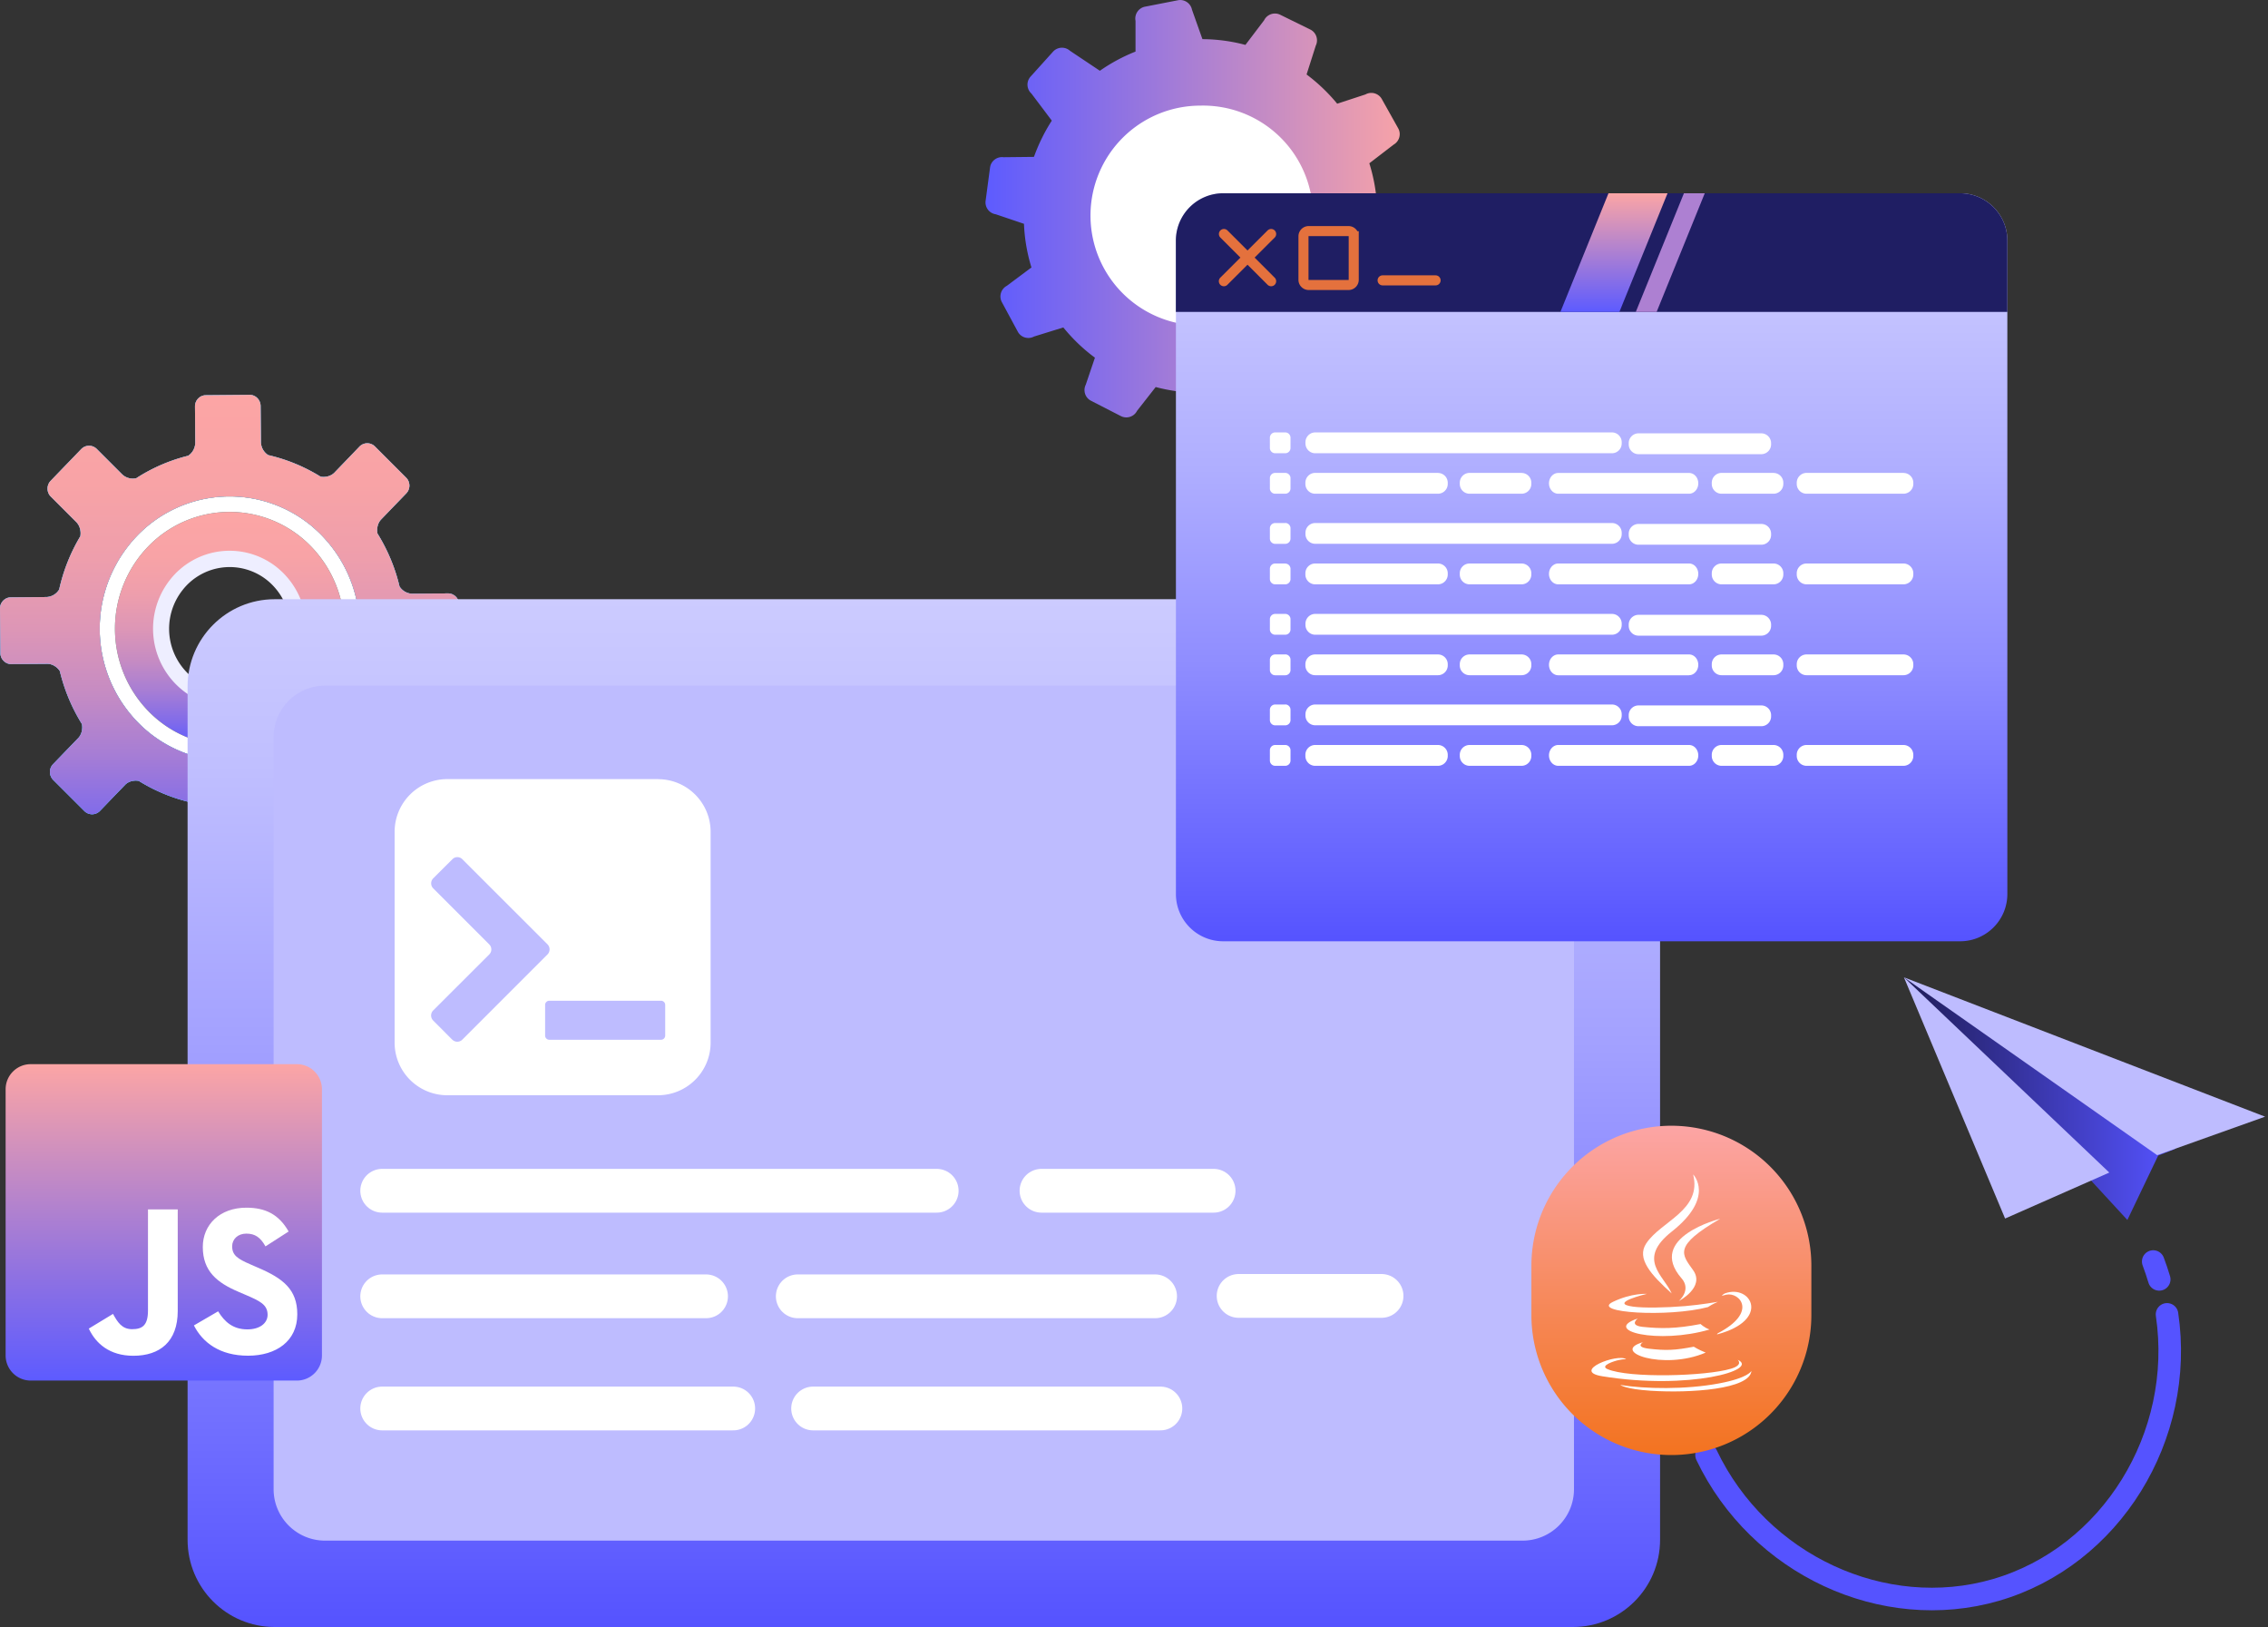
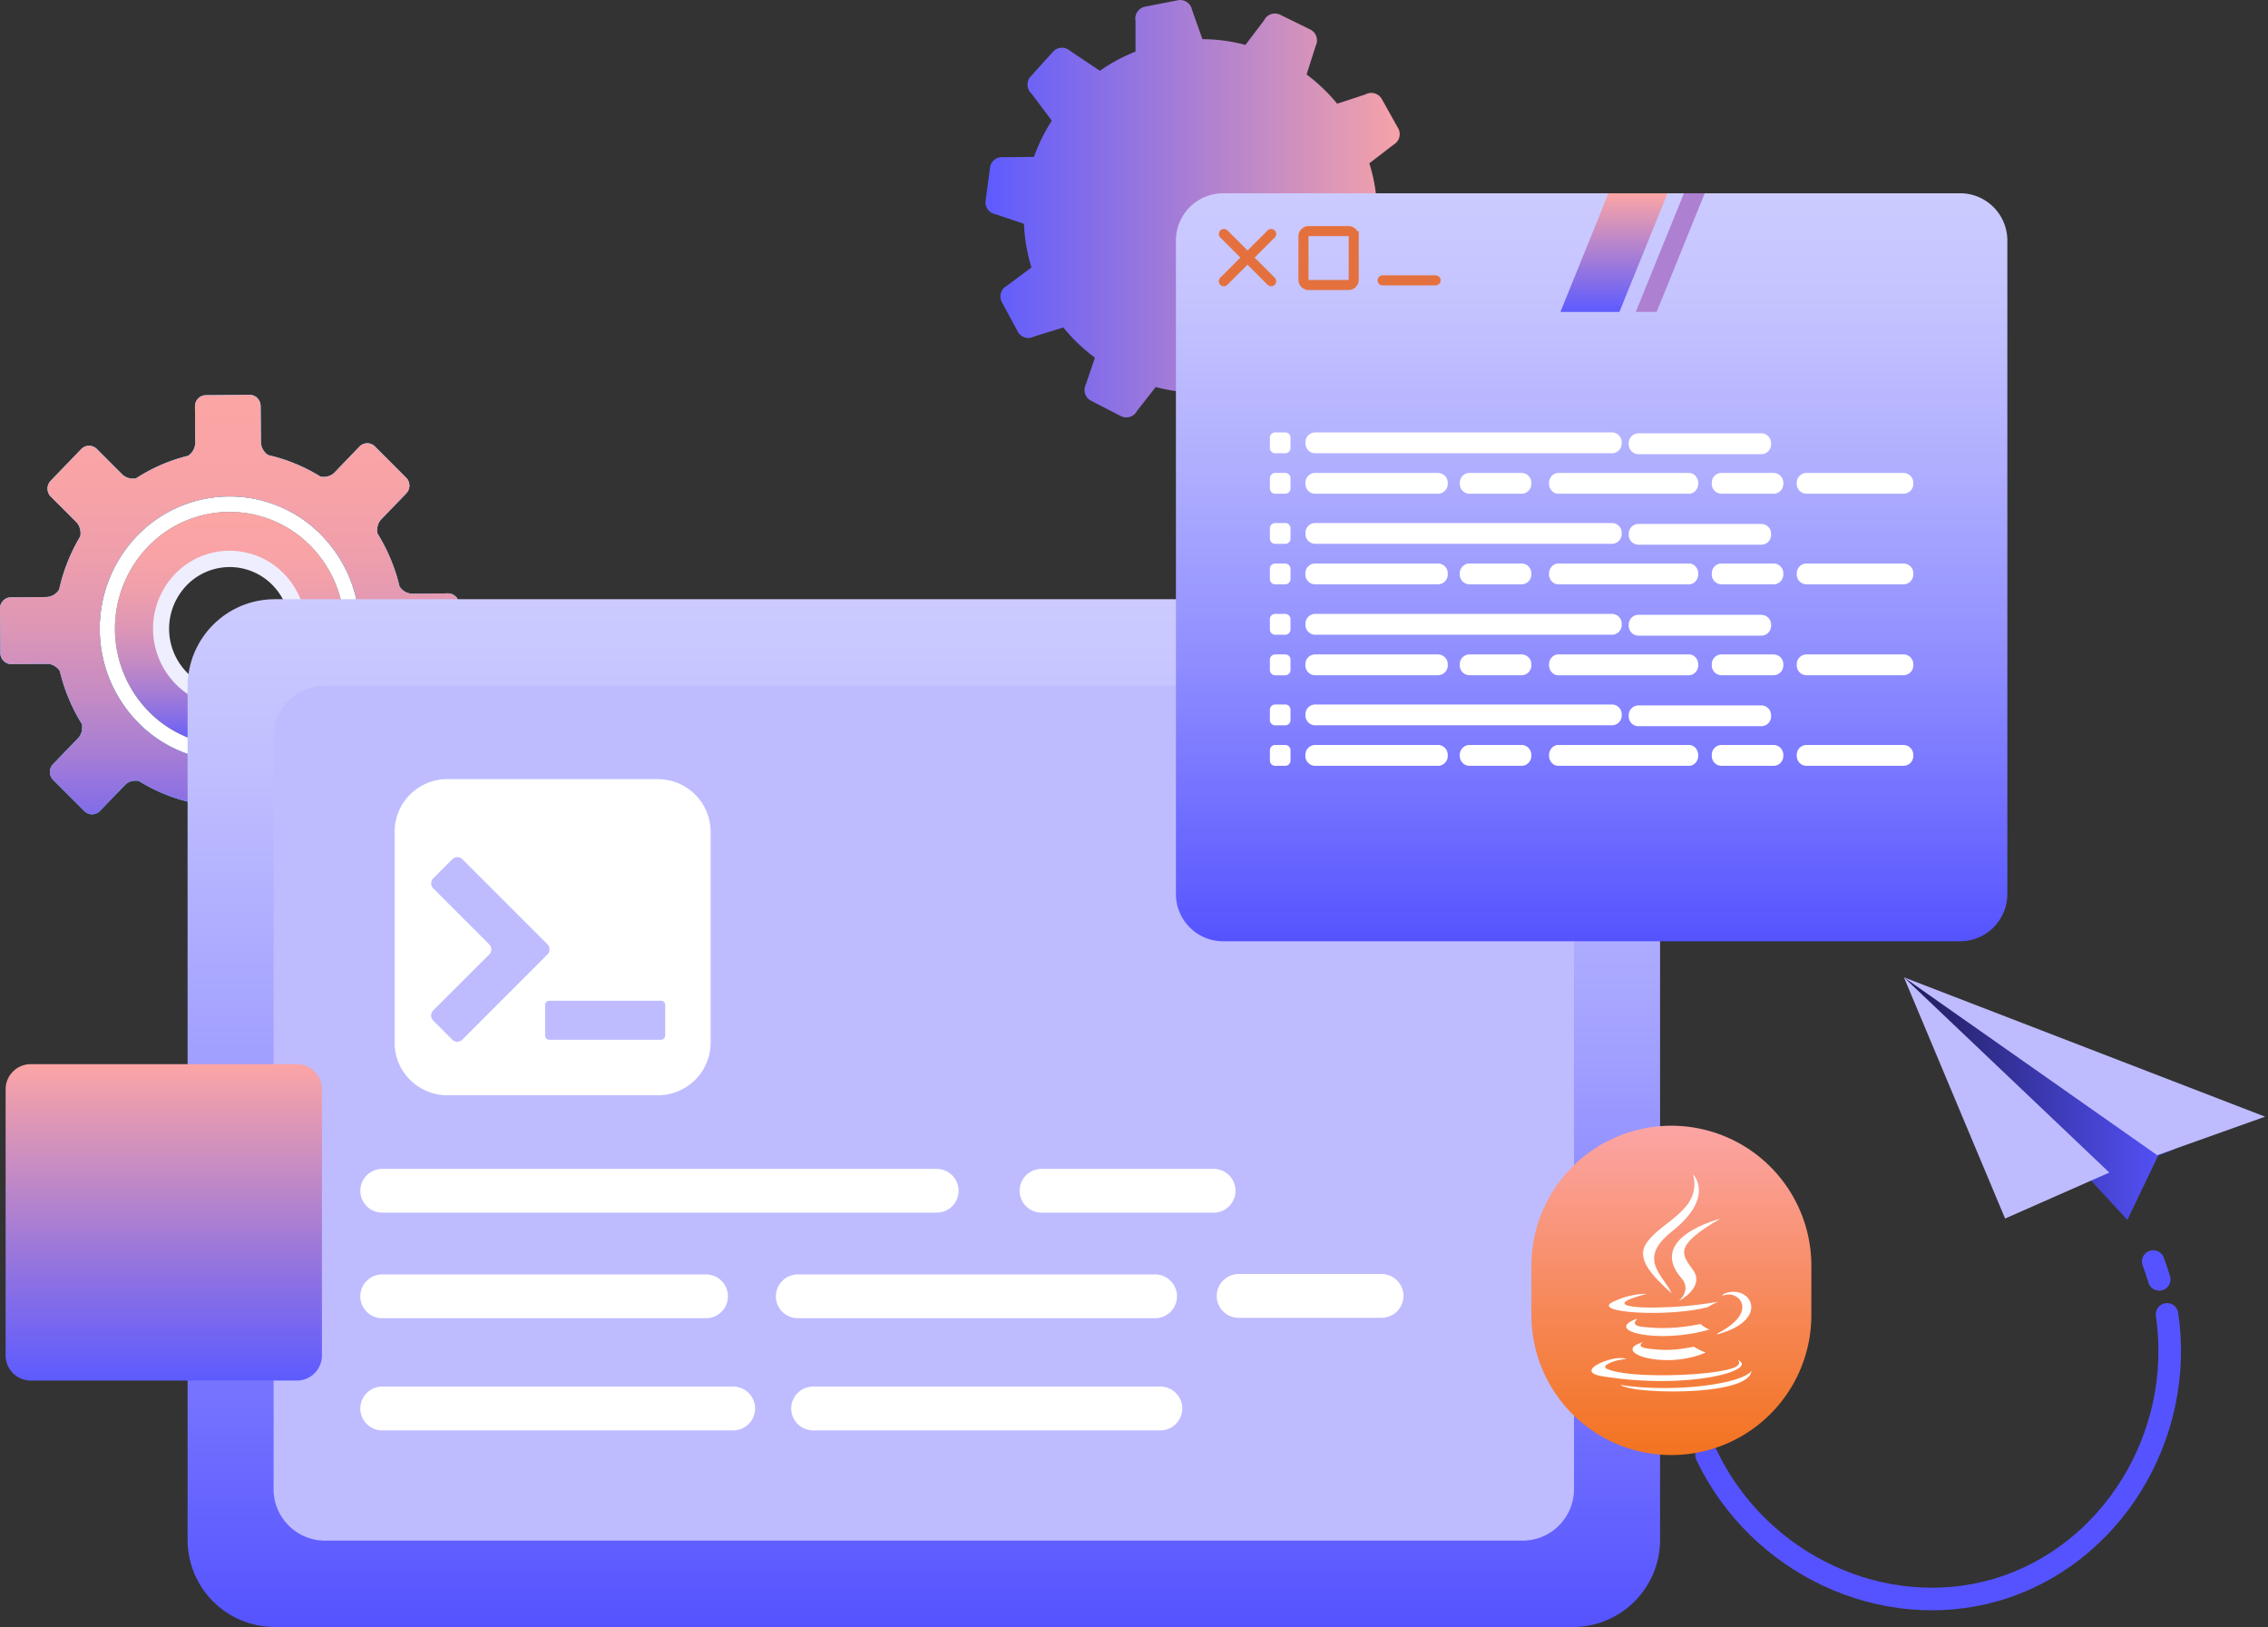
<svg xmlns="http://www.w3.org/2000/svg" fill="none" height="246" viewBox="0 0 343 246" width="343">
  <rect x="0" y="0" width="343" height="246" fill="#333333" stroke="none" />
  <path d="m150.6 32.4 4.26 1.44a25.8 25.8 0 0 0 1.13 6.6l-3.73 2.78a1.82 1.82 0 0 0-.74 2.47l2.4 4.45c.48.9 1.59 1.22 2.47.74l4.42-1.37c1.4 1.72 3 3.26 4.78 4.57l-1.38 4.07c-.45.9-.1 2 .8 2.45l4.5 2.31c.9.46 2 .1 2.45-.79l2.82-3.6c2 .53 4.1.83 6.24.87l1.41 4.2c.14 1 1.05 1.7 2.05 1.57l5.02-.66c1-.14 1.69-1.05 1.56-2.05l.07-4.83c2-.76 3.87-1.76 5.59-2.94l3.59 2.43c.71.72 1.86.72 2.58.02l3.6-3.57c.7-.7.7-1.86 0-2.58l-2.64-3.57a26.41 26.41 0 0 0 3.08-6.32l4.03-.03c.99.19 1.94-.46 2.13-1.46l.93-4.97a1.83 1.83 0 0 0-1.45-2.12l-4.32-1.48-.06-.81a26.24 26.24 0 0 0-1.1-5.53l3.67-2.82c.87-.5 1.19-1.6.69-2.48l-2.47-4.41a1.82 1.82 0 0 0-2.48-.7l-4.27 1.4a26.83 26.83 0 0 0-4.63-4.42l1.39-4.36c.44-.9.07-2-.84-2.44l-4.54-2.23a1.82 1.82 0 0 0-2.43.83l-2.83 3.73c-2.1-.56-4.27-.86-6.5-.87l-1.58-4.45c-.2-.99-1.16-1.63-2.14-1.43l-4.97.97a1.83 1.83 0 0 0-1.43 2.14V7.8a26.08 26.08 0 0 0-5.39 2.9l-4.52-3.02a1.82 1.82 0 0 0-2.58.15l-3.38 3.75c-.68.76-.61 1.9.14 2.58l3.07 4.08c-1.1 1.7-2 3.54-2.7 5.48l-4.6.05c-.99-.13-1.91.57-2.04 1.56l-.67 5.02c-.14 1 .56 1.92 1.56 2.05h-.01Z" fill="url(#paint0_linear_1154_7920)" />
-   <path d="M181.54 49.2a16.62 16.62 0 1 0 0-33.23 16.62 16.62 0 0 0 0 33.24Z" fill="#fff" />
  <path d="M231 178.54c-.01-.89-.73-1.61-1.62-1.61l-5.24.05c-.7.01-1.43-.44-1.83-1.06a26.03 26.03 0 0 0-3.23-7.73 2.4 2.4 0 0 1 .53-2.06l3.68-3.8c.62-.65.6-1.68-.02-2.3l-4.56-4.57a1.59 1.59 0 0 0-2.26.02l-3.67 3.81c-.48.52-1.3.72-2.01.59a25.33 25.33 0 0 0-7.65-3.16 2.3 2.3 0 0 1-1.07-1.84l-.05-5.34c-.01-.89-.73-1.62-1.61-1.61l-6.39.05c-.88.01-1.59.75-1.59 1.64l.05 5.34c0 .72-.43 1.46-1.04 1.86a25.03 25.03 0 0 0-7.59 3.3c-.7.14-1.52-.05-2.02-.55l-3.75-3.75a1.59 1.59 0 0 0-2.26.02l-4.48 4.65c-.61.63-.6 1.67.02 2.29l3.75 3.74c.5.5.7 1.34.56 2.06a25.93 25.93 0 0 0-3.09 7.78c-.38.63-1.1 1.1-1.8 1.1l-5.25.04c-.88.01-1.6.75-1.58 1.64l.05 6.5c0 .9.73 1.62 1.61 1.62l5.25-.05c.7 0 1.44.45 1.83 1.06.65 2.7 1.73 5.32 3.23 7.73.15.72-.05 1.55-.53 2.06l-3.68 3.8c-.61.65-.6 1.68.02 2.3l4.56 4.57c.63.63 1.64.62 2.25-.02l3.67-3.81a2.3 2.3 0 0 1 2.03-.58 25.22 25.22 0 0 0 7.64 3.15c.62.4 1.07 1.14 1.08 1.85l.04 5.34c.01.89.74 1.62 1.62 1.61l6.4-.05c.87-.01 1.58-.75 1.57-1.64l-.05-5.34c0-.72.44-1.47 1.05-1.86a25.18 25.18 0 0 0 7.58-3.3c.71-.15 1.53.05 2.03.55l3.73 3.74c.63.63 1.65.62 2.27-.02l4.48-4.63c.61-.64.6-1.68-.03-2.3l-3.74-3.75a2.4 2.4 0 0 1-.56-2.05 26.16 26.16 0 0 0 3.08-7.78 2.3 2.3 0 0 1 1.82-1.1l5.24-.04c.89 0 1.6-.74 1.6-1.64l-.07-6.5v-.02Z" fill="#BEBCFF" />
  <path d="m61.8 115.05-3.87-3.87a2.49 2.49 0 0 1-.6-2.13 26.97 26.97 0 0 0 3.2-8.05 2.37 2.37 0 0 1 1.88-1.13l5.43-.05c.91 0 1.64-.77 1.64-1.7l-.06-6.73a1.67 1.67 0 0 0-1.67-1.67l-5.43.05a2.35 2.35 0 0 1-1.9-1.1c-.66-2.8-1.78-5.49-3.33-8-.16-.74.04-1.6.55-2.13l3.8-3.94c.64-.66.63-1.73-.02-2.38L56.7 67.5a1.64 1.64 0 0 0-2.33.02l-3.8 3.95c-.51.52-1.36.74-2.09.6a26.1 26.1 0 0 0-7.92-3.26 2.4 2.4 0 0 1-1.1-1.91l-.05-5.53c-.01-.92-.76-1.68-1.67-1.67l-6.62.06c-.9 0-1.64.77-1.63 1.7l.04 5.52a2.4 2.4 0 0 1-1.07 1.93c-2.75.68-5.4 1.81-7.86 3.4a2.36 2.36 0 0 1-2.1-.56l-3.87-3.87a1.64 1.64 0 0 0-2.34.02l-4.63 4.8c-.63.66-.63 1.73.02 2.38l3.87 3.87c.52.52.74 1.38.6 2.13a27 27 0 0 0-3.2 8.05 2.36 2.36 0 0 1-1.88 1.14l-5.43.05c-.9 0-1.65.77-1.64 1.7l.06 6.73c0 .92.76 1.67 1.66 1.66l5.43-.04c.73-.01 1.5.46 1.9 1.1.67 2.79 1.78 5.49 3.34 8 .16.73-.05 1.6-.55 2.12l-3.8 3.94a1.7 1.7 0 0 0 0 2.38l4.73 4.72c.65.65 1.7.64 2.34-.02l3.8-3.94c.5-.53 1.36-.75 2.08-.6a26.07 26.07 0 0 0 7.92 3.26c.64.4 1.11 1.17 1.12 1.91l.04 5.53c.01.92.76 1.68 1.68 1.67l6.61-.06c.91 0 1.64-.77 1.64-1.7l-.05-5.52a2.38 2.38 0 0 1 1.08-1.93c2.75-.69 5.4-1.82 7.86-3.4.73-.16 1.58.04 2.1.56l3.86 3.87c.65.65 1.7.64 2.34-.02l4.64-4.8a1.7 1.7 0 0 0-.03-2.38Zm-39.28-4.3a20.26 20.26 0 0 1-3.18-28.12 19.42 19.42 0 0 1 27.62-3.24 20.26 20.26 0 0 1 3.18 28.11 19.43 19.43 0 0 1-27.62 3.25Z" fill="#58BEF7" />
  <path d="M22.58 107.67a17.9 17.9 0 0 1-.22-24.99 17.14 17.14 0 0 1 24.54-.21 17.9 17.9 0 0 1 .22 24.98 17.14 17.14 0 0 1-24.54.22ZM41.5 86.4c-4.7-3.8-11.55-3-15.29 1.8a11.2 11.2 0 0 0 1.77 15.56c4.7 3.8 11.55 3 15.28-1.8a11.2 11.2 0 0 0-1.76-15.56Z" fill="url(#paint1_linear_1154_7920)" />
  <path d="M46.95 79.39a19.43 19.43 0 0 0-27.61 3.24 20.26 20.26 0 0 0 3.18 28.12 19.43 19.43 0 0 0 27.62-3.25 20.26 20.26 0 0 0-3.19-28.11Zm-24.37 28.28a17.9 17.9 0 0 1-.22-24.99 17.14 17.14 0 0 1 24.54-.21 17.9 17.9 0 0 1 .22 24.98 17.14 17.14 0 0 1-24.54.22Z" fill="#fff" />
  <path d="m61.8 115.05-3.87-3.87a2.49 2.49 0 0 1-.6-2.13 26.97 26.97 0 0 0 3.2-8.05 2.37 2.37 0 0 1 1.88-1.13l5.43-.05c.91 0 1.64-.77 1.64-1.7l-.06-6.73a1.67 1.67 0 0 0-1.67-1.67l-5.43.05a2.35 2.35 0 0 1-1.9-1.1c-.66-2.8-1.78-5.49-3.33-8-.16-.74.04-1.6.55-2.13l3.8-3.94c.64-.66.63-1.73-.02-2.38L56.7 67.5a1.64 1.64 0 0 0-2.33.02l-3.8 3.95c-.51.52-1.36.74-2.09.6a26.1 26.1 0 0 0-7.92-3.26 2.4 2.4 0 0 1-1.1-1.91l-.05-5.53c-.01-.92-.76-1.68-1.67-1.67l-6.62.06c-.9 0-1.64.77-1.63 1.7l.04 5.52a2.4 2.4 0 0 1-1.07 1.93c-2.75.68-5.4 1.81-7.86 3.4a2.36 2.36 0 0 1-2.1-.56l-3.87-3.87a1.64 1.64 0 0 0-2.34.02l-4.63 4.8c-.63.66-.63 1.73.02 2.38l3.87 3.87c.52.52.74 1.38.6 2.13a27 27 0 0 0-3.2 8.05 2.36 2.36 0 0 1-1.88 1.14l-5.43.05c-.9 0-1.65.77-1.64 1.7l.06 6.73c0 .92.76 1.67 1.66 1.66l5.43-.04c.73-.01 1.5.46 1.9 1.1.67 2.79 1.78 5.49 3.34 8 .16.73-.05 1.6-.55 2.12l-3.8 3.94a1.7 1.7 0 0 0 0 2.38l4.73 4.72c.65.65 1.7.64 2.34-.02l3.8-3.94c.5-.53 1.36-.75 2.08-.6a26.07 26.07 0 0 0 7.92 3.26c.64.4 1.11 1.17 1.12 1.91l.04 5.53c.01.92.76 1.68 1.68 1.67l6.61-.06c.91 0 1.64-.77 1.64-1.7l-.05-5.52a2.38 2.38 0 0 1 1.08-1.93c2.75-.69 5.4-1.82 7.86-3.4.73-.16 1.58.04 2.1.56l3.86 3.87c.65.65 1.7.64 2.34-.02l4.64-4.8a1.7 1.7 0 0 0-.03-2.38Zm-39.28-4.3a20.26 20.26 0 0 1-3.18-28.12 19.42 19.42 0 0 1 27.62-3.24 20.26 20.26 0 0 1 3.18 28.11 19.43 19.43 0 0 1-27.62 3.25Z" fill="#58BEF7" />
  <path d="m61.8 115.05-3.87-3.87a2.49 2.49 0 0 1-.6-2.13 26.97 26.97 0 0 0 3.2-8.05 2.37 2.37 0 0 1 1.88-1.13l5.43-.05c.91 0 1.64-.77 1.64-1.7l-.06-6.73a1.67 1.67 0 0 0-1.67-1.67l-5.43.05a2.35 2.35 0 0 1-1.9-1.1c-.66-2.8-1.78-5.49-3.33-8-.16-.74.04-1.6.55-2.13l3.8-3.94c.64-.66.63-1.73-.02-2.38L56.7 67.5a1.64 1.64 0 0 0-2.33.02l-3.8 3.95c-.51.52-1.36.74-2.09.6a26.1 26.1 0 0 0-7.92-3.26 2.4 2.4 0 0 1-1.1-1.91l-.05-5.53c-.01-.92-.76-1.68-1.67-1.67l-6.62.06c-.9 0-1.64.77-1.63 1.7l.04 5.52a2.4 2.4 0 0 1-1.07 1.93c-2.75.68-5.4 1.81-7.86 3.4a2.36 2.36 0 0 1-2.1-.56l-3.87-3.87a1.64 1.64 0 0 0-2.34.02l-4.63 4.8c-.63.66-.63 1.73.02 2.38l3.87 3.87c.52.52.74 1.38.6 2.13a27 27 0 0 0-3.2 8.05 2.36 2.36 0 0 1-1.88 1.14l-5.43.05c-.9 0-1.65.77-1.64 1.7l.06 6.73c0 .92.76 1.67 1.66 1.66l5.43-.04c.73-.01 1.5.46 1.9 1.1.67 2.79 1.78 5.49 3.34 8 .16.73-.05 1.6-.55 2.12l-3.8 3.94a1.7 1.7 0 0 0 0 2.38l4.73 4.72c.65.65 1.7.64 2.34-.02l3.8-3.94c.5-.53 1.36-.75 2.08-.6a26.07 26.07 0 0 0 7.92 3.26c.64.4 1.11 1.17 1.12 1.91l.04 5.53c.01.92.76 1.68 1.68 1.67l6.61-.06c.91 0 1.64-.77 1.64-1.7l-.05-5.52a2.38 2.38 0 0 1 1.08-1.93c2.75-.69 5.4-1.82 7.86-3.4.73-.16 1.58.04 2.1.56l3.86 3.87c.65.65 1.7.64 2.34-.02l4.64-4.8a1.7 1.7 0 0 0-.03-2.38Zm-39.28-4.3a20.26 20.26 0 0 1-3.18-28.12 19.42 19.42 0 0 1 27.62-3.24 20.26 20.26 0 0 1 3.18 28.11 19.43 19.43 0 0 1-27.62 3.25Z" fill="url(#paint2_linear_1154_7920)" />
  <path d="M41.94 85.83a11.45 11.45 0 0 0-16.28 1.9 11.94 11.94 0 0 0 1.88 16.58 11.45 11.45 0 0 0 16.28-1.91 11.94 11.94 0 0 0-1.88-16.57Zm-12.9 16.55a9.44 9.44 0 0 1-1.48-13.1 9.05 9.05 0 0 1 12.88-1.52 9.44 9.44 0 0 1 1.48 13.1 9.05 9.05 0 0 1-12.87 1.52Z" fill="#EEF" />
  <path d="M237.87 90.6H41.55c-7.28 0-13.18 5.91-13.18 13.2v129.02c0 7.28 5.9 13.18 13.18 13.18h196.32c7.29 0 13.19-5.9 13.19-13.19V103.8c0-7.28-5.9-13.18-13.19-13.18Z" fill="url(#paint3_linear_1154_7920)" />
  <path d="M230.26 103.67H49.16a7.78 7.78 0 0 0-7.78 7.77v113.72c0 4.3 3.49 7.78 7.78 7.78h181.1c4.3 0 7.78-3.48 7.78-7.78V111.44c0-4.3-3.48-7.77-7.78-7.77Z" fill="#BEBCFF" />
  <path d="M57.8 180.04h83.86M157.51 180.04h26.03M57.8 196h48.98M120.65 196h54.04M187.32 195.94h21.62M122.97 212.96h52.52M57.8 212.96h53.09" stroke="#fff" stroke-linecap="round" stroke-miterlimit="10" stroke-width="6.62" />
  <path d="M99.52 117.8H67.65a7.97 7.97 0 0 0-7.97 7.97v31.87c0 4.4 3.57 7.96 7.97 7.96H99.5c4.4 0 7.97-3.56 7.97-7.96v-31.87c0-4.4-3.57-7.96-7.96-7.96ZM68.4 157.2l-2.89-2.9a1.08 1.08 0 0 1 0-1.52l8.48-8.47c.42-.42.42-1.1 0-1.52l-8.47-8.47a1.08 1.08 0 0 1 0-1.52l2.89-2.88c.42-.43 1.1-.43 1.52 0l12.87 12.86c.42.43.42 1.1 0 1.53l-12.88 12.88c-.42.42-1.1.42-1.52 0Zm32.2-.62c0 .35-.28.63-.63.63h-16.9a.63.63 0 0 1-.63-.63v-4.64c0-.35.29-.63.63-.63h16.9c.35 0 .63.28.63.63v4.64Z" fill="#fff" />
  <path d="M296.42 29.22H185a7.16 7.16 0 0 0-7.16 7.16v98.79c0 3.95 3.2 7.15 7.15 7.15h111.44c3.95 0 7.15-3.2 7.15-7.15v-98.8c0-3.95-3.2-7.15-7.16-7.15Z" fill="url(#paint4_linear_1154_7920)" />
-   <path d="M303.58 36.38v10.78H177.83V36.38a7.17 7.17 0 0 1 7.17-7.16h111.42c3.95 0 7.16 3.2 7.16 7.16Z" fill="#1F1E63" />
  <path d="m185.1 35.38 7.14 7.14M192.24 35.38l-7.15 7.14M203.94 34.94h-6.02a.79.79 0 0 0-.79.78v6.59c0 .43.36.78.79.78h6.02c.44 0 .79-.35.79-.78v-6.59a.79.79 0 0 0-.79-.78ZM209.1 42.39h8.01" stroke="#E4713D" stroke-linecap="round" stroke-miterlimit="10" stroke-width="1.52" />
  <path d="M194.37 65.38h-1.52a.8.8 0 0 0-.8.8v1.55c0 .44.36.8.8.8h1.52a.8.8 0 0 0 .8-.8v-1.55a.8.8 0 0 0-.8-.8ZM243.78 65.38h-44.87c-.82 0-1.48.67-1.48 1.48v.18c0 .82.66 1.49 1.48 1.49h44.87c.82 0 1.48-.67 1.48-1.49v-.18c0-.81-.66-1.48-1.48-1.48ZM194.37 71.5h-1.52a.8.8 0 0 0-.8.8v1.56c0 .43.36.79.8.79h1.52a.8.8 0 0 0 .8-.8V72.3a.8.8 0 0 0-.8-.8ZM230.11 71.5h-7.86c-.82 0-1.48.67-1.48 1.49v.18c0 .82.66 1.48 1.48 1.48h7.86c.82 0 1.48-.66 1.48-1.48v-.18c0-.82-.66-1.48-1.48-1.48ZM268.22 71.5h-7.86c-.82 0-1.48.67-1.48 1.49v.18c0 .82.66 1.48 1.48 1.48h7.86c.82 0 1.48-.66 1.48-1.48v-.18c0-.82-.66-1.48-1.48-1.48ZM287.87 71.5h-14.66c-.81 0-1.48.67-1.48 1.49v.18c0 .82.67 1.48 1.48 1.48h14.66c.82 0 1.49-.66 1.49-1.48v-.18c0-.82-.67-1.48-1.49-1.48ZM255.44 74.65h-19.78c-.77 0-1.4-.7-1.4-1.57 0-.87.63-1.57 1.4-1.57h19.78c.78 0 1.4.7 1.4 1.57 0 .86-.62 1.57-1.4 1.57ZM217.48 71.5H198.9c-.82 0-1.48.67-1.48 1.49v.18c0 .82.66 1.48 1.48 1.48h18.57c.81 0 1.48-.66 1.48-1.48v-.18c0-.82-.67-1.48-1.48-1.48ZM266.38 65.52H247.8c-.82 0-1.48.67-1.48 1.48v.18c0 .82.66 1.49 1.48 1.49h18.57c.82 0 1.48-.67 1.48-1.49V67c0-.81-.66-1.48-1.48-1.48ZM194.37 79.08h-1.52a.8.8 0 0 0-.8.8v1.55c0 .44.36.8.8.8h1.52a.8.8 0 0 0 .8-.8v-1.56a.8.8 0 0 0-.8-.8ZM243.78 79.08h-44.87c-.82 0-1.48.66-1.48 1.48v.18c0 .82.66 1.48 1.48 1.48h44.87c.82 0 1.48-.66 1.48-1.48v-.18c0-.82-.66-1.48-1.48-1.48ZM194.37 85.2h-1.52a.8.8 0 0 0-.8.8v1.55c0 .44.36.8.8.8h1.52a.8.8 0 0 0 .8-.8V86a.8.8 0 0 0-.8-.79ZM230.11 85.2h-7.86c-.82 0-1.48.66-1.48 1.48v.18c0 .82.66 1.49 1.48 1.49h7.86c.82 0 1.48-.67 1.48-1.49v-.18c0-.82-.66-1.48-1.48-1.48ZM268.22 85.2h-7.86c-.82 0-1.48.66-1.48 1.48v.18c0 .82.66 1.49 1.48 1.49h7.86c.82 0 1.48-.67 1.48-1.49v-.18c0-.82-.66-1.48-1.48-1.48ZM287.87 85.2h-14.66c-.81 0-1.48.66-1.48 1.48v.18c0 .82.67 1.49 1.48 1.49h14.66c.82 0 1.49-.67 1.49-1.49v-.18c0-.82-.67-1.48-1.49-1.48ZM255.44 88.35h-19.78c-.77 0-1.4-.7-1.4-1.58 0-.86.63-1.57 1.4-1.57h19.78c.78 0 1.4.7 1.4 1.57 0 .87-.62 1.58-1.4 1.58ZM217.48 85.2H198.9c-.82 0-1.48.66-1.48 1.48v.18c0 .82.66 1.49 1.48 1.49h18.57c.81 0 1.48-.67 1.48-1.49v-.18c0-.82-.67-1.48-1.48-1.48ZM266.38 79.22H247.8c-.82 0-1.48.66-1.48 1.48v.18c0 .82.66 1.48 1.48 1.48h18.57c.82 0 1.48-.66 1.48-1.48v-.18c0-.82-.66-1.48-1.48-1.48ZM194.37 92.82h-1.52a.8.8 0 0 0-.8.8v1.55c0 .44.36.8.8.8h1.52a.8.8 0 0 0 .8-.8v-1.55a.8.8 0 0 0-.8-.8ZM243.78 92.82h-44.87c-.82 0-1.48.67-1.48 1.49v.17c0 .82.66 1.49 1.48 1.49h44.87c.82 0 1.48-.67 1.48-1.49v-.17c0-.82-.66-1.49-1.48-1.49ZM194.37 98.95h-1.52a.8.8 0 0 0-.8.8v1.55c0 .44.36.8.8.8h1.52a.8.8 0 0 0 .8-.8v-1.56a.8.8 0 0 0-.8-.8ZM230.11 98.95h-7.86c-.82 0-1.48.66-1.48 1.48v.18c0 .82.66 1.48 1.48 1.48h7.86c.82 0 1.48-.66 1.48-1.48v-.18c0-.82-.66-1.48-1.48-1.48ZM268.22 98.95h-7.86c-.82 0-1.48.66-1.48 1.48v.18c0 .82.66 1.48 1.48 1.48h7.86c.82 0 1.48-.66 1.48-1.48v-.18c0-.82-.66-1.48-1.48-1.48ZM287.87 98.95h-14.66c-.81 0-1.48.66-1.48 1.48v.18c0 .82.67 1.48 1.48 1.48h14.66c.82 0 1.49-.66 1.49-1.48v-.18c0-.82-.67-1.48-1.49-1.48ZM255.44 102.1h-19.78c-.77 0-1.4-.71-1.4-1.58 0-.87.63-1.57 1.4-1.57h19.78c.78 0 1.4.7 1.4 1.57 0 .87-.62 1.57-1.4 1.57ZM217.48 98.95H198.9c-.82 0-1.48.66-1.48 1.48v.18c0 .82.66 1.48 1.48 1.48h18.57c.81 0 1.48-.66 1.48-1.48v-.18c0-.82-.67-1.48-1.48-1.48ZM266.38 92.96H247.8c-.82 0-1.48.67-1.48 1.49v.17c0 .82.66 1.49 1.48 1.49h18.57c.82 0 1.48-.67 1.48-1.49v-.17c0-.82-.66-1.49-1.48-1.49ZM194.37 106.52h-1.52a.8.8 0 0 0-.8.8v1.55c0 .44.36.8.8.8h1.52a.8.8 0 0 0 .8-.8v-1.56a.8.8 0 0 0-.8-.8ZM243.78 106.52h-44.87c-.82 0-1.48.66-1.48 1.48v.18c0 .82.66 1.48 1.48 1.48h44.87c.82 0 1.48-.66 1.48-1.48V108c0-.82-.66-1.48-1.48-1.48ZM194.37 112.64h-1.52a.8.8 0 0 0-.8.8v1.55c0 .44.36.8.8.8h1.52a.8.8 0 0 0 .8-.8v-1.55a.8.8 0 0 0-.8-.8ZM230.11 112.64h-7.86c-.82 0-1.48.67-1.48 1.48v.18c0 .82.66 1.49 1.48 1.49h7.86c.82 0 1.48-.67 1.48-1.49v-.17c0-.82-.66-1.49-1.48-1.49ZM268.22 112.64h-7.86c-.82 0-1.48.67-1.48 1.48v.18c0 .82.66 1.49 1.48 1.49h7.86c.82 0 1.48-.67 1.48-1.49v-.17c0-.82-.66-1.49-1.48-1.49ZM287.87 112.64h-14.66c-.81 0-1.48.67-1.48 1.48v.18c0 .82.67 1.49 1.48 1.49h14.66c.82 0 1.49-.67 1.49-1.49v-.17c0-.82-.67-1.49-1.49-1.49ZM255.44 115.79h-19.78c-.77 0-1.4-.7-1.4-1.58 0-.86.63-1.57 1.4-1.57h19.78c.78 0 1.4.7 1.4 1.58 0 .86-.62 1.57-1.4 1.57ZM217.48 112.64H198.9c-.82 0-1.48.67-1.48 1.48v.18c0 .82.66 1.49 1.48 1.49h18.57c.81 0 1.48-.67 1.48-1.49v-.17c0-.82-.67-1.49-1.48-1.49ZM266.38 106.66H247.8c-.82 0-1.48.66-1.48 1.48v.18c0 .82.66 1.48 1.48 1.48h18.57c.82 0 1.48-.66 1.48-1.48v-.18c0-.82-.66-1.48-1.48-1.48Z" fill="#fff" />
  <path d="m252.19 29.22-7.28 17.94h-8.92l7.27-17.94h8.93Z" fill="url(#paint5_linear_1154_7920)" />
  <path d="m257.82 29.22-7.28 17.94h-3.15l7.28-17.94h3.15Z" fill="url(#paint6_linear_1154_7920)" />
  <path d="M325.64 190.74c.34.9.64 1.8.91 2.7M327.73 198.73c2.73 18.43-8.47 36.61-25.89 41.67-16.97 4.92-35.84-3.79-43.75-20.39M257 217.52c-.33-.87-.65-1.77-.93-2.69" stroke="#5553FF" stroke-linecap="round" stroke-miterlimit="10" stroke-width="3.41" />
  <path d="m328.96 173.72-2.57 1-4.66 9.74-33.78-36.69 41.01 25.95Z" fill="url(#paint7_linear_1154_7920)" />
  <path d="m319 177.29-15.76 6.95-15.3-36.47L319 177.29ZM342.56 168.84l-16.32 5.82-38.3-26.89 54.62 21.07Z" fill="#BEBCFF" />
  <path d="M4.65 160.9h40.24c2.1 0 3.8 1.7 3.8 3.8v40.24c0 2.1-1.7 3.8-3.8 3.8H4.65a3.8 3.8 0 0 1-3.8-3.8V164.7c0-2.1 1.7-3.8 3.8-3.8Z" fill="url(#paint8_linear_1154_7920)" />
-   <path d="m13.43 200.88 3.66-2.22c.7 1.26 1.35 2.31 2.89 2.31s2.4-.57 2.4-2.82v-15.29h4.5v15.35c0 4.66-2.72 6.78-6.71 6.78-3.6 0-5.69-1.86-6.74-4.11M29.33 200.4l3.66-2.13c.96 1.57 2.22 2.73 4.43 2.73 1.86 0 3.05-.93 3.05-2.21 0-1.55-1.22-2.1-3.28-2.99l-1.12-.48c-3.24-1.38-5.4-3.12-5.4-6.78 0-3.37 2.57-5.94 6.59-5.94 2.86 0 4.91 1 6.39 3.6l-3.5 2.25c-.77-1.38-1.6-1.93-2.9-1.93-1.27 0-2.14.83-2.14 1.92 0 1.35.83 1.9 2.76 2.73l1.12.49c3.82 1.63 5.97 3.3 5.97 7.06 0 4.05-3.18 6.26-7.45 6.26s-6.87-1.99-8.19-4.59" fill="#fff" />
  <path d="M231.6 191.38v7.45a21.17 21.17 0 1 0 42.34 0v-7.45a21.17 21.17 0 1 0-42.34 0Z" fill="url(#paint9_linear_1154_7920)" />
  <path d="M248.47 202.94s-1.25.73.9.98c2.6.3 3.92.25 6.79-.3 0 0 .75.48 1.8.89-6.42 2.75-14.53-.16-9.49-1.57M247.69 199.35s-1.4 1.04.74 1.27c2.77.28 4.97.3 8.76-.43 0 0 .53.53 1.35.83-7.76 2.27-16.4.18-10.85-1.67ZM254.3 193.26c1.58 1.82-.42 3.46-.42 3.46s4.02-2.07 2.18-4.67c-1.73-2.43-3.05-3.63 4.1-7.78 0 0-11.23 2.81-5.86 9" fill="#fff" />
  <path d="M262.8 205.6s.92.77-1.03 1.35c-3.7 1.13-15.42 1.47-18.68.05-1.17-.51 1.03-1.22 1.72-1.36.72-.16 1.13-.13 1.13-.13-1.3-.92-8.41 1.8-3.61 2.58 13.1 2.12 23.86-.96 20.47-2.49M249.07 195.63s-5.96 1.41-2.1 1.93c1.62.22 4.86.17 7.88-.08 2.47-.21 4.95-.65 4.95-.65s-.87.37-1.5.8c-6.06 1.59-17.76.85-14.39-.78 2.85-1.38 5.16-1.22 5.16-1.22ZM259.77 201.6c6.15-3.19 3.3-6.26 1.32-5.85-.48.1-.7.19-.7.19s.18-.28.52-.4c3.93-1.39 6.95 4.07-1.27 6.23 0 0 .1-.09.13-.16M256.06 177.57s3.4 3.41-3.24 8.65c-5.32 4.21-1.21 6.6 0 9.35-3.1-2.8-5.38-5.28-3.85-7.57 2.24-3.38 8.47-5.01 7.09-10.43Z" fill="#fff" />
  <path d="M249.68 210.28c5.9.38 14.98-.21 15.2-3.01 0 0-.42 1.06-4.9 1.9-5.03.95-11.25.84-14.94.23 0 0 .75.63 4.63.88" fill="#fff" />
  <defs>
    <linearGradient gradientUnits="userSpaceOnUse" id="paint0_linear_1154_7920" x1="149.03" x2="214.05" y1="32.59" y2="32.59">
      <stop stop-color="#5D5BFF" />
      <stop offset="1" stop-color="#FCA5A5" />
    </linearGradient>
    <linearGradient gradientUnits="userSpaceOnUse" id="paint1_linear_1154_7920" x1="34.74" x2="34.74" y1="112.74" y2="77.4">
      <stop stop-color="#5D5BFF" />
      <stop offset=".1" stop-color="#806BEA" />
      <stop offset=".23" stop-color="#A67DD5" />
      <stop offset=".36" stop-color="#C58BC3" />
      <stop offset=".5" stop-color="#DD96B6" />
      <stop offset=".65" stop-color="#EE9EAC" />
      <stop offset=".81" stop-color="#F8A3A6" />
      <stop offset="1" stop-color="#FCA5A5" />
    </linearGradient>
    <linearGradient gradientUnits="userSpaceOnUse" id="paint2_linear_1154_7920" x1="34.74" x2="34.74" y1="130.44" y2="59.7">
      <stop stop-color="#5D5BFF" />
      <stop offset=".1" stop-color="#806BEA" />
      <stop offset=".23" stop-color="#A67DD5" />
      <stop offset=".36" stop-color="#C58BC3" />
      <stop offset=".5" stop-color="#DD96B6" />
      <stop offset=".65" stop-color="#EE9EAC" />
      <stop offset=".81" stop-color="#F8A3A6" />
      <stop offset="1" stop-color="#FCA5A5" />
    </linearGradient>
    <linearGradient gradientUnits="userSpaceOnUse" id="paint3_linear_1154_7920" x1="139.72" x2="139.72" y1="246" y2="90.61">
      <stop stop-color="#5553FF" />
      <stop offset=".21" stop-color="#7371FF" />
      <stop offset=".57" stop-color="#A3A1FF" />
      <stop offset=".84" stop-color="#C0BFFF" />
      <stop offset="1" stop-color="#CCCBFF" />
    </linearGradient>
    <linearGradient gradientUnits="userSpaceOnUse" id="paint4_linear_1154_7920" x1="240.71" x2="240.71" y1="142.32" y2="29.22">
      <stop stop-color="#5553FF" />
      <stop offset=".07" stop-color="#615FFF" />
      <stop offset=".37" stop-color="#8F8DFF" />
      <stop offset=".64" stop-color="#B0AFFF" />
      <stop offset=".85" stop-color="#C4C3FF" />
      <stop offset="1" stop-color="#CCCBFF" />
    </linearGradient>
    <linearGradient gradientUnits="userSpaceOnUse" id="paint5_linear_1154_7920" x1="244.09" x2="244.09" y1="47.16" y2="29.22">
      <stop stop-color="#5D5BFF" />
      <stop offset="1" stop-color="#FCA5A5" />
    </linearGradient>
    <linearGradient gradientUnits="userSpaceOnUse" id="paint6_linear_1154_7920" x1="252.61" x2="252.61" y1="-88.24" y2="-88.24">
      <stop stop-color="#5D5BFF" />
      <stop offset="1" stop-color="#FCA5A5" />
    </linearGradient>
    <linearGradient gradientUnits="userSpaceOnUse" id="paint7_linear_1154_7920" x1="328.96" x2="287.95" y1="166.12" y2="166.12">
      <stop stop-color="#5553FF" />
      <stop offset=".42" stop-color="#3F3CBB" />
      <stop offset="1" stop-color="#1F1C57" />
    </linearGradient>
    <linearGradient gradientUnits="userSpaceOnUse" id="paint8_linear_1154_7920" x1="24.77" x2="24.77" y1="208.74" y2="160.9">
      <stop stop-color="#5D5BFF" />
      <stop offset=".34" stop-color="#9072E1" />
      <stop offset="1" stop-color="#FCA5A5" />
    </linearGradient>
    <linearGradient gradientUnits="userSpaceOnUse" id="paint9_linear_1154_7920" x1="252.78" x2="252.78" y1="220" y2="170.21">
      <stop stop-color="#F37320" />
      <stop offset=".41" stop-color="#F68653" />
      <stop offset="1" stop-color="#FCA5A5" />
    </linearGradient>
  </defs>
</svg>